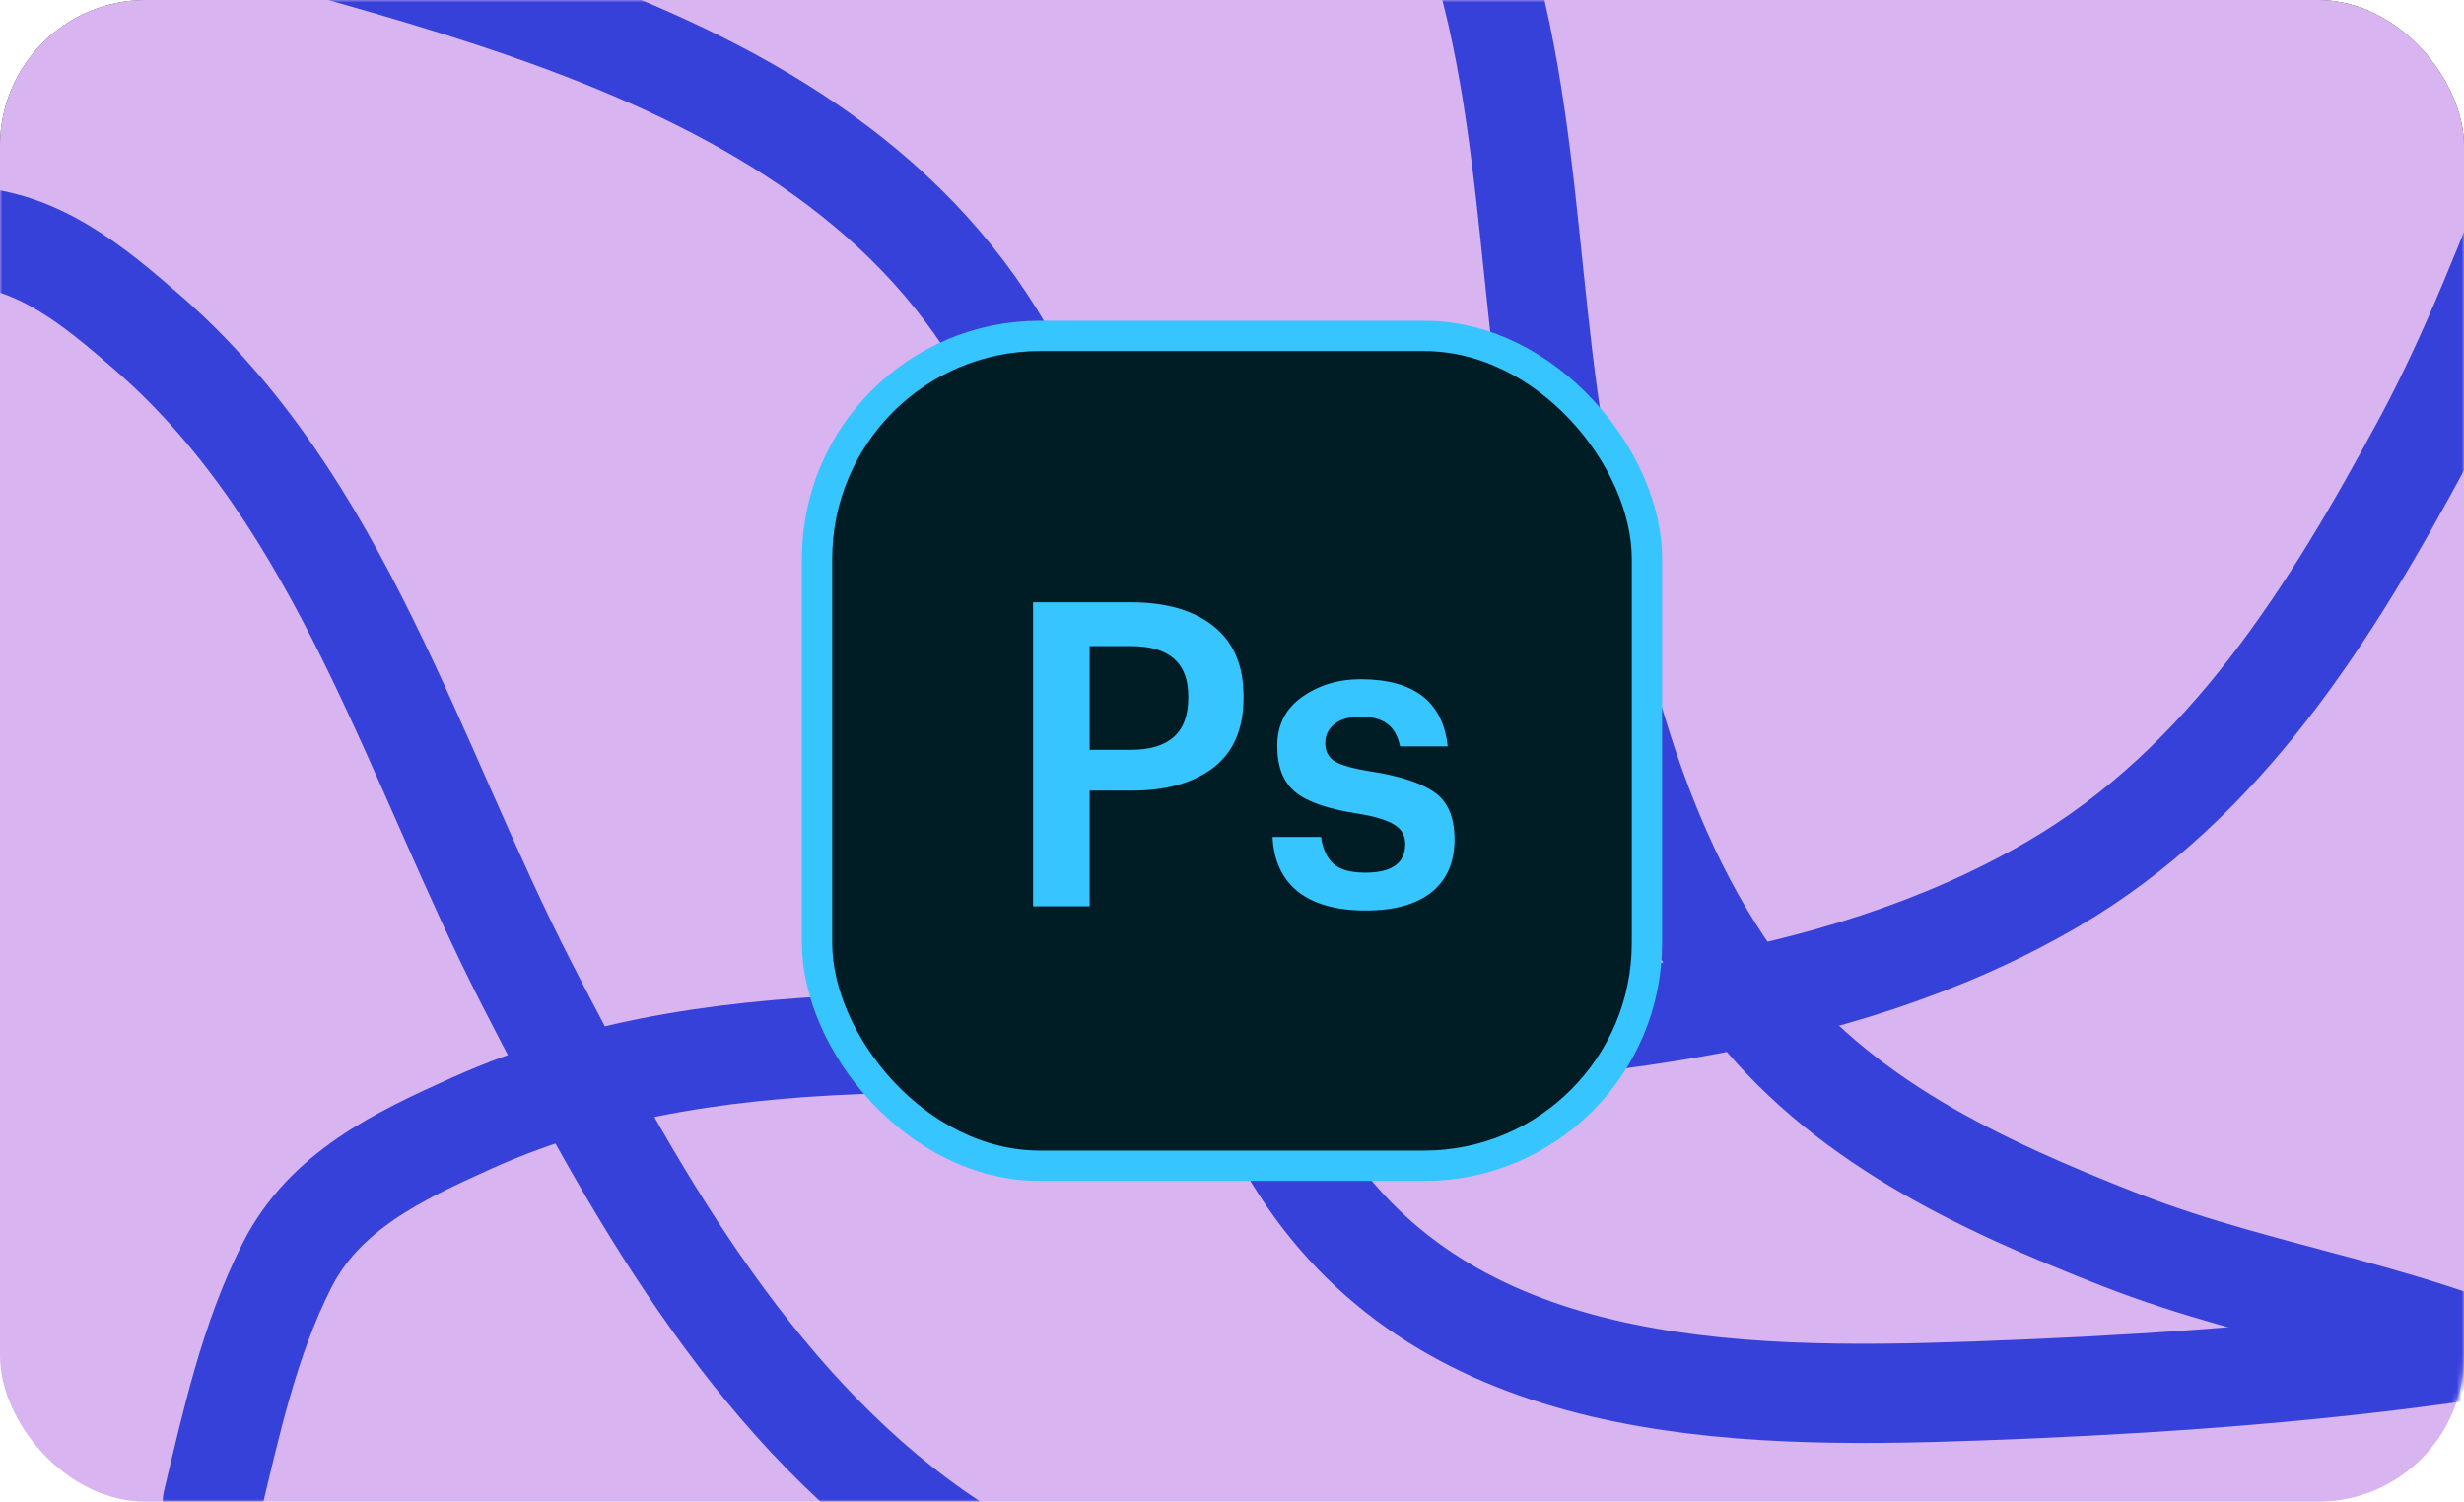
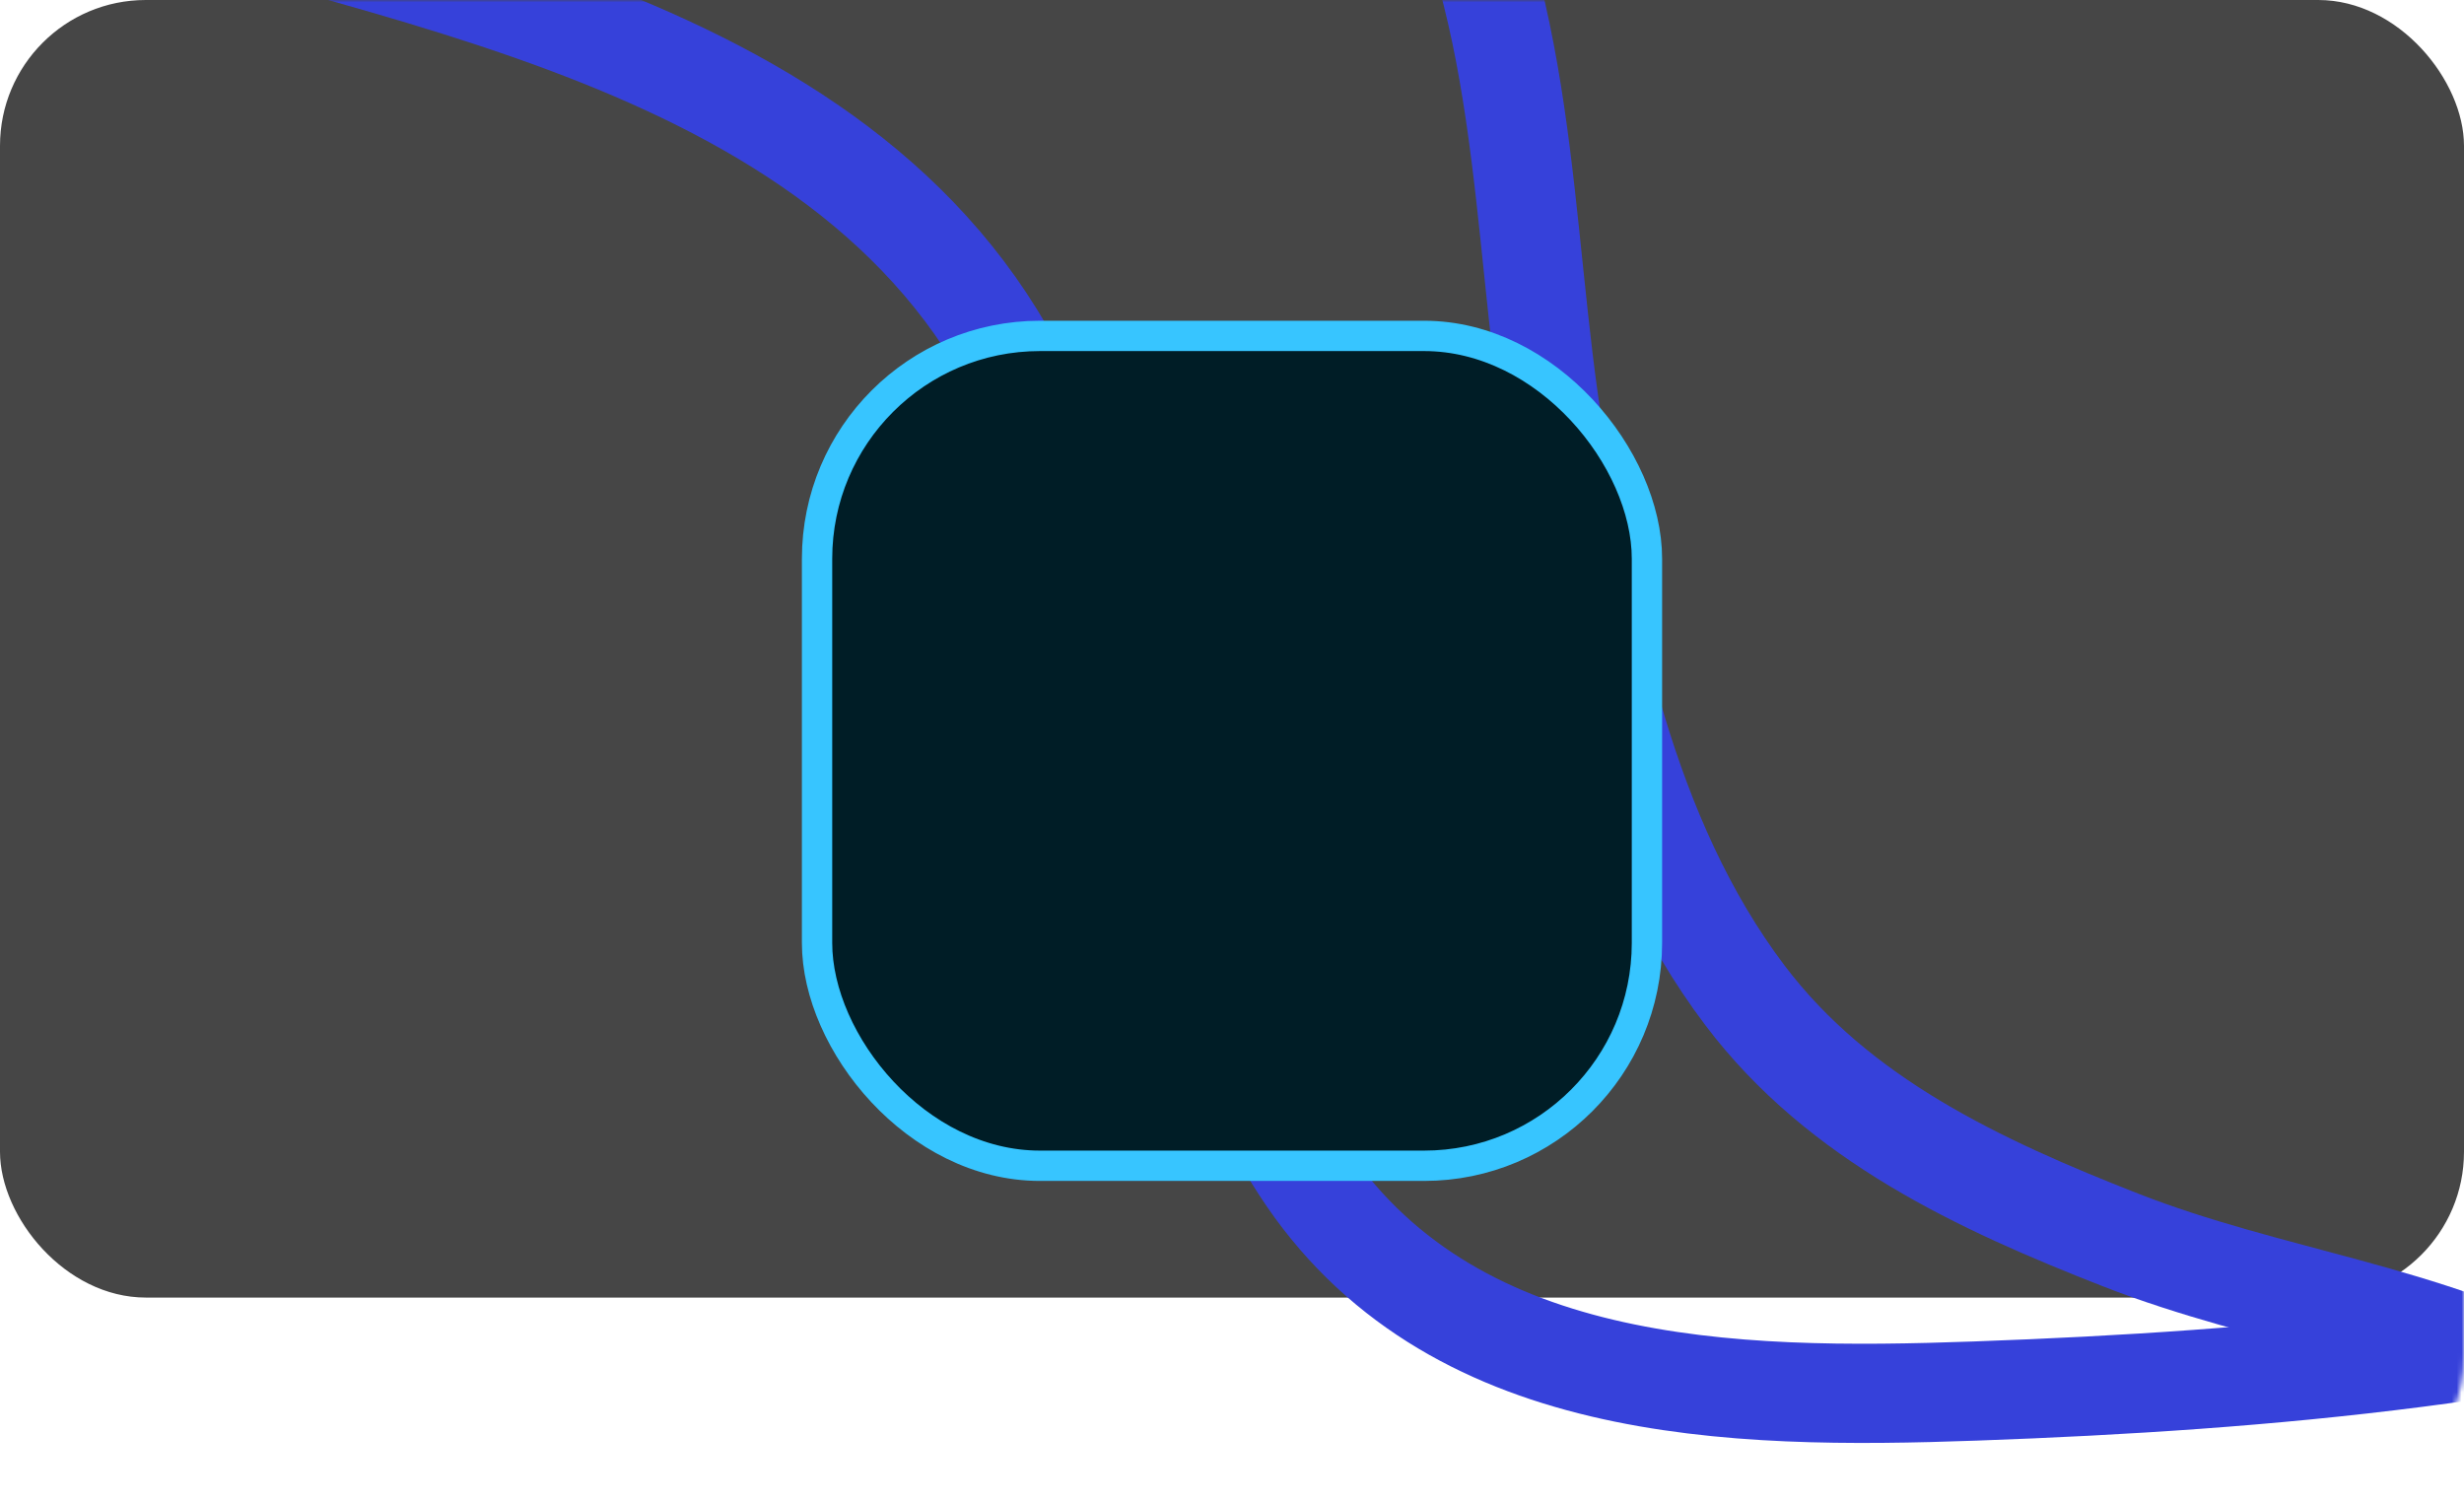
<svg xmlns="http://www.w3.org/2000/svg" width="507" height="309" viewBox="0 0 507 309" fill="none">
  <rect width="507" height="267" rx="30" fill="#464646" />
-   <rect width="507" height="309" rx="30" fill="#D8B4F0" />
  <mask id="mask0_1026_7998" style="mask-type:alpha" maskUnits="userSpaceOnUse" x="0" y="0" width="507" height="309">
    <rect width="507" height="309" rx="30" fill="#F6CF4B" />
  </mask>
  <g mask="url(#mask0_1026_7998)">
    <path d="M586 261.041C527.22 278.497 467.571 284.05 406.415 286.235C356.251 288.027 297.924 287.083 267.659 240.353C240.653 198.656 232.484 144.626 217.781 97.809C191.031 12.634 95.708 -1.316 20.402 -23.725" stroke="#3641DA" stroke-width="20.411" stroke-linecap="round" />
-     <path d="M408.213 344.391C370.591 337.409 333.744 345.498 295.738 343.162C259.751 340.95 222.958 336.442 192.598 315.145C153.89 287.992 129.523 243.548 108.437 202.517C85.058 157.024 70.288 103.191 30.422 68.486C19.272 58.779 7.741 49.133 -7.578 48.558C-22.903 47.982 -38.068 51.336 -52.999 54.323" stroke="#3641DA" stroke-width="20.411" stroke-linecap="round" />
-     <path d="M552.524 -22.825C527.893 12.036 518.872 53.147 498.762 90.565C479.721 125.995 457.98 161.17 422.257 181.989C376.711 208.532 320.367 212.471 269.009 214.68C212.065 217.129 150.703 206.96 96.976 231.15C81.948 237.916 66.805 245.096 59.07 260.349C51.332 275.608 47.644 292.54 43.695 309.062" stroke="#3641DA" stroke-width="20.411" stroke-linecap="round" />
-     <path d="M528.279 285.938C499.252 270.25 466.868 267.118 436.296 255.135C407.348 243.789 378.347 230.348 359.074 204.851C334.502 172.344 326.282 129.464 319.85 90.252C312.718 46.775 314.863 -1.258 291.342 -40.261C284.764 -51.17 277.856 -62.13 265.437 -66.659C253.012 -71.191 239.677 -72.46 226.632 -73.967" stroke="#3641DA" stroke-width="20.411" stroke-linecap="round" />
+     <path d="M528.279 285.938C499.252 270.25 466.868 267.118 436.296 255.135C407.348 243.789 378.347 230.348 359.074 204.851C334.502 172.344 326.282 129.464 319.85 90.252C312.718 46.775 314.863 -1.258 291.342 -40.261C253.012 -71.191 239.677 -72.46 226.632 -73.967" stroke="#3641DA" stroke-width="20.411" stroke-linecap="round" />
  </g>
  <rect x="168.12" y="69.12" width="170.76" height="170.76" rx="45.857" fill="#001D26" stroke="#37C5FF" stroke-width="6.24" />
-   <path d="M212.575 123.936H232.695C239.926 123.936 245.583 125.569 249.665 128.834C253.805 132.1 255.876 136.911 255.876 143.268V143.618C255.876 149.974 253.805 154.756 249.665 157.964C245.524 161.113 239.955 162.687 232.957 162.687H224.21V186.48H212.575V123.936ZM232.695 154.29C240.567 154.29 244.504 150.732 244.504 143.618V143.268C244.504 136.386 240.567 132.946 232.695 132.946H224.21V154.29H232.695ZM281.006 187.355C275.057 187.355 270.421 186.072 267.097 183.506C263.831 180.882 262.082 177.121 261.848 172.222H271.821C272.171 174.671 273.016 176.508 274.357 177.733C275.699 178.958 277.886 179.57 280.918 179.57C286.4 179.57 289.141 177.616 289.141 173.709C289.141 171.901 288.383 170.56 286.866 169.685C285.408 168.752 282.901 167.994 279.344 167.411C273.22 166.478 268.934 164.991 266.485 162.95C264.035 160.909 262.811 157.759 262.811 153.502C262.811 149.187 264.502 145.834 267.884 143.443C271.325 140.993 275.349 139.769 279.956 139.769C290.919 139.769 296.897 144.376 297.888 153.59H288.091C287.625 151.432 286.75 149.887 285.467 148.954C284.184 147.962 282.347 147.466 279.956 147.466C277.682 147.466 275.903 147.962 274.62 148.954C273.337 149.945 272.695 151.257 272.695 152.89C272.695 154.581 273.337 155.835 274.62 156.651C275.961 157.468 278.469 158.168 282.143 158.751C288.091 159.684 292.436 161.113 295.177 163.037C297.917 164.962 299.288 168.198 299.288 172.747C299.288 177.412 297.713 181.028 294.564 183.594C291.415 186.101 286.896 187.355 281.006 187.355Z" fill="#37C5FF" />
</svg>